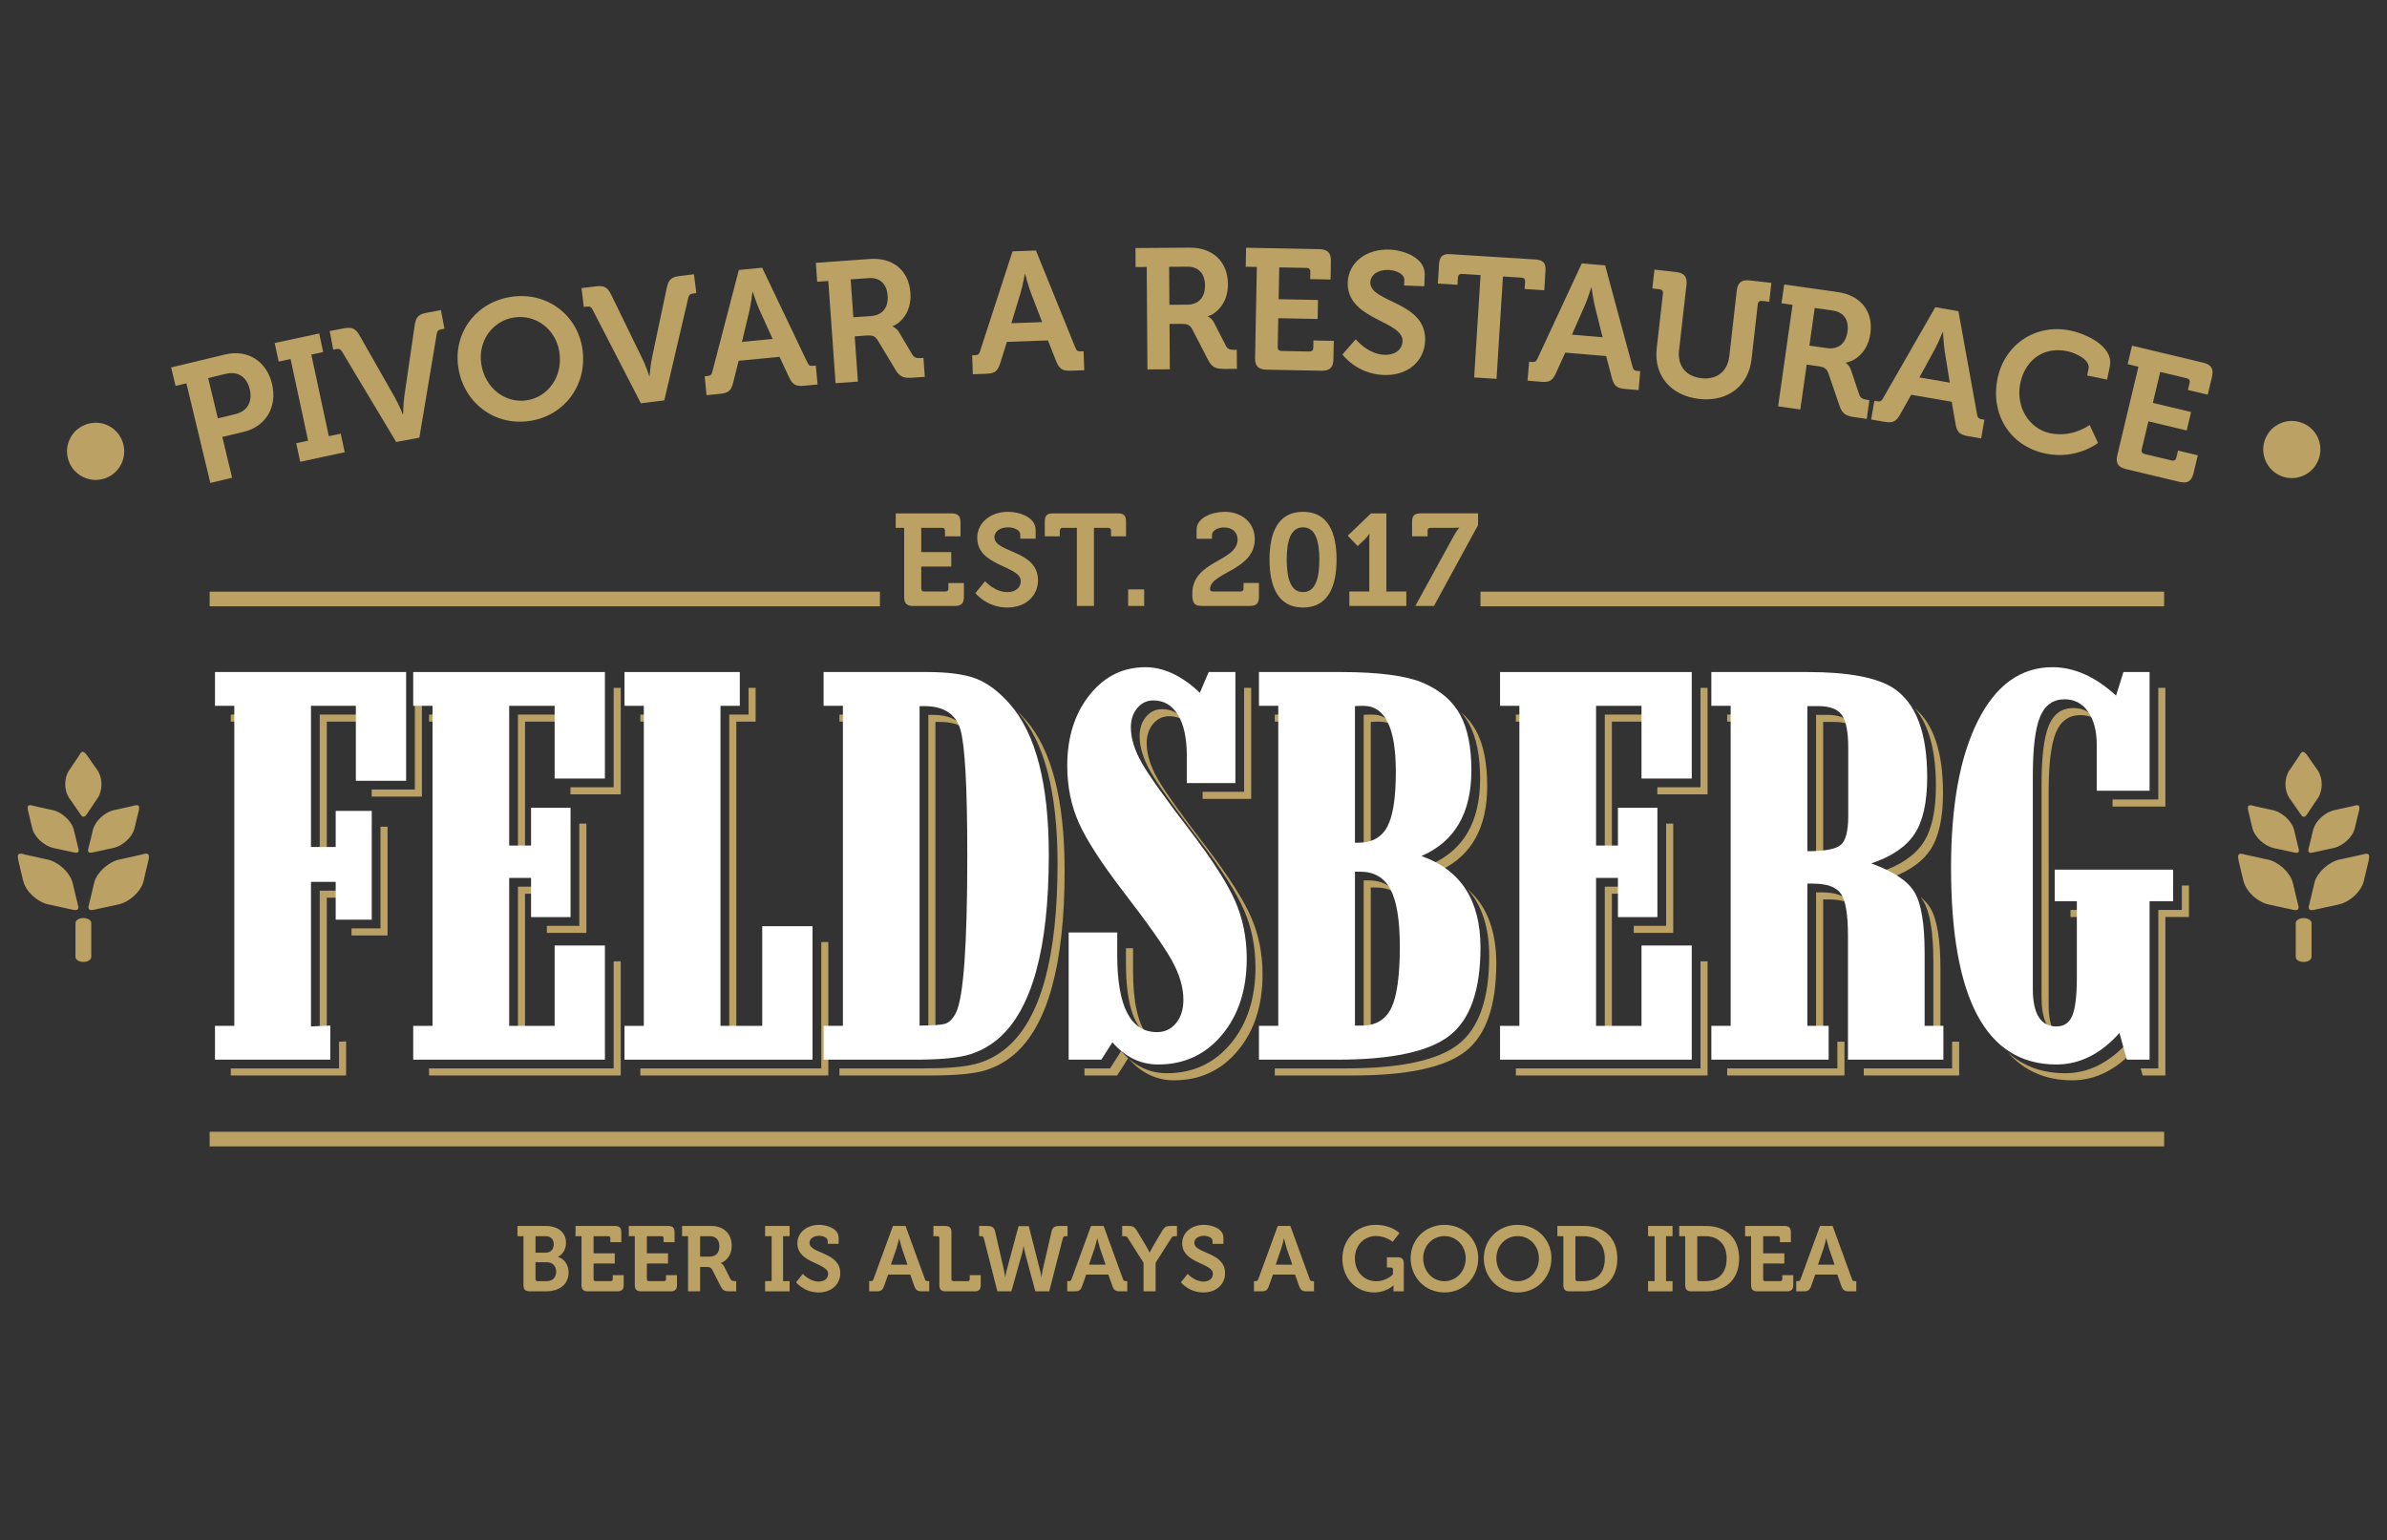
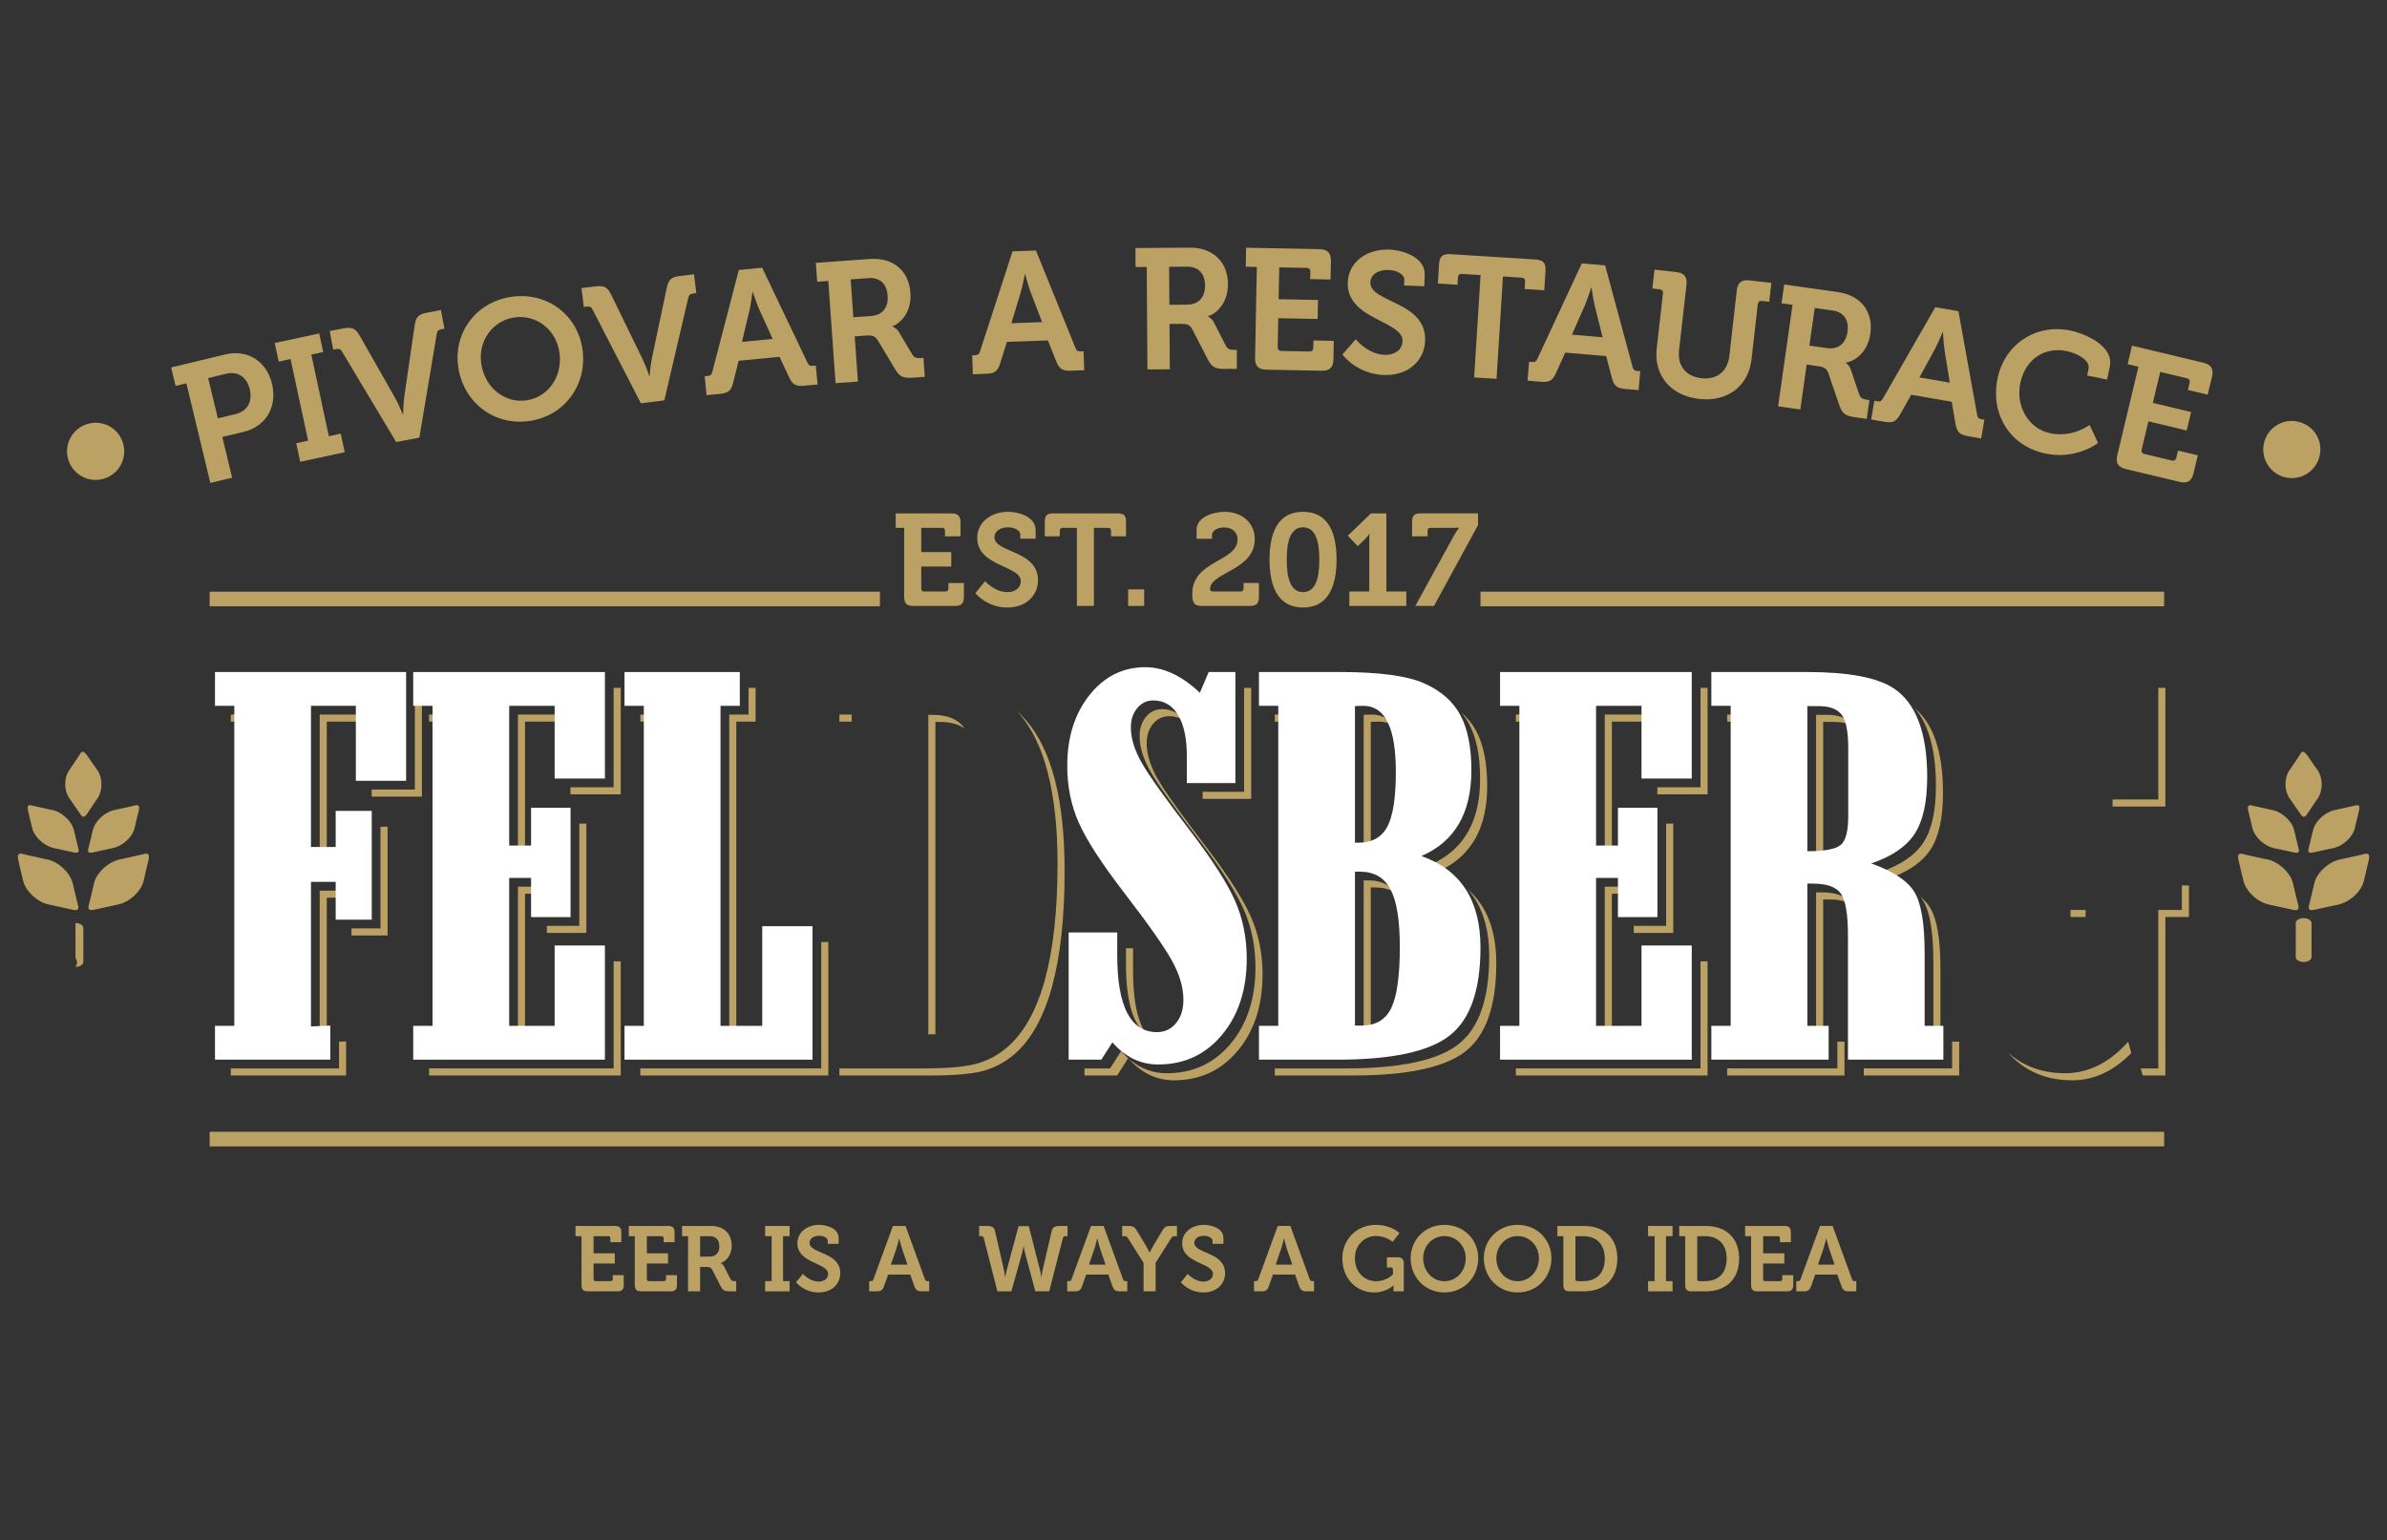
<svg xmlns="http://www.w3.org/2000/svg" version="1.1" id="Vrstva_1" x="0px" y="0px" viewBox="0 0 747 482" enable-background="new 0 0 747 482" xml:space="preserve">
  <rect x="0" y="0" width="747" height="482" fill="#333333" stroke="none" />
  <g>
    <path fill-rule="evenodd" clip-rule="evenodd" fill="#BBA163" d="M718.442,299.514v-10.642c0-0.826,1.094-1.543,2.479-1.543   c1.373,0.012,2.466,0.717,2.466,1.543v10.642c-0.024,0.863-1.093,1.545-2.466,1.545   C719.536,301.059,718.442,300.377,718.442,299.514" />
    <path fill-rule="evenodd" clip-rule="evenodd" fill="#BBA163" d="M722.622,283.223l0.972-3.937v-0.048l0.669-2.843   c0.047-0.025,0.047-0.025,0.047-0.036l0.049-0.389c0.996-3.11,4.422-6.221,7.885-6.998l0.449-0.073l6.489-1.434   c1.882-0.583,2.575-0.413,2.088,1.811l-0.849,3.584l-0.669,2.854c-0.802,3.318-4.386,6.61-7.982,7.387l-3.146,0.681l-4.544,0.984   C722.549,285.081,722.294,284.401,722.622,283.223" />
    <path fill-rule="evenodd" clip-rule="evenodd" fill="#BBA163" d="M717.738,284.766l-4.52-0.984l-3.159-0.681   c-3.607-0.777-7.143-4.069-7.969-7.387l-0.705-2.854l-0.826-3.584c-0.51-2.224,0.219-2.394,2.066-1.811l6.487,1.434l0.511,0.073   c3.437,0.777,6.851,3.888,7.823,6.998h0.013l0.085,0.389c-0.025,0.011-0.025,0.011,0.024,0.036l0.668,2.843v0.049l0.972,3.936   C719.536,284.401,719.268,285.081,717.738,284.766" />
    <path fill-rule="evenodd" clip-rule="evenodd" fill="#BBA163" d="M722.476,265.498l0.813-3.293v-0.024l0.583-2.406l0.038-0.024   l0.06-0.328h0.012c0.814-2.659,3.706-5.26,6.634-5.904l0.364-0.073l5.467-1.202c1.604-0.499,2.212-0.329,1.786,1.554l-0.741,2.989   v0.014l-0.571,2.416c-0.656,2.758-3.669,5.54-6.707,6.208l-2.648,0.558v0.013l-3.815,0.826   C722.439,267.102,722.197,266.519,722.476,265.498" />
    <path fill-rule="evenodd" clip-rule="evenodd" fill="#BBA163" d="M718.078,266.822l-3.827-0.826v-0.013l-2.636-0.534   c-3.013-0.692-6.051-3.475-6.719-6.232l-0.583-2.416v-0.014l-0.716-2.989c-0.425-1.859,0.158-2.053,1.761-1.554l5.443,1.202   l0.425,0.072c2.916,0.645,5.783,3.269,6.622,5.905v0.024l0.073,0.304c0.011,0,0.011,0,0.011,0.024l0.583,2.405v0.025l0.815,3.343   C719.634,266.518,719.39,267.101,718.078,266.822" />
    <path fill-rule="evenodd" clip-rule="evenodd" fill="#BBA163" d="M719.998,254.855l-2.029-2.892v-0.024l-1.446-2.077   c-0.024,0-0.024,0-0.024-0.049l-0.183-0.23v-0.025c-1.481-2.393-1.458-6.087,0.098-8.432l0.243-0.303l2.928-4.374   c0.717-1.421,1.275-1.628,2.454-0.061l1.811,2.6v0.024l1.457,2.041c1.665,2.418,1.689,6.306,0.073,8.736l-1.445,2.114h0.011   l-2.041,3.049C721.164,255.997,720.532,255.753,719.998,254.855" />
-     <path fill-rule="evenodd" clip-rule="evenodd" fill="#BBA163" d="M23.622,299.491V288.86c0-0.838,1.118-1.555,2.478-1.555   c1.373,0.025,2.466,0.717,2.466,1.555v10.631c-0.024,0.862-1.093,1.555-2.466,1.555C24.74,301.046,23.622,300.353,23.622,299.491" />
+     <path fill-rule="evenodd" clip-rule="evenodd" fill="#BBA163" d="M23.622,299.491V288.86c1.373,0.025,2.466,0.717,2.466,1.555v10.631c-0.024,0.862-1.093,1.555-2.466,1.555C24.74,301.046,23.622,300.353,23.622,299.491" />
    <path fill-rule="evenodd" clip-rule="evenodd" fill="#BBA163" d="M27.802,283.2l0.972-3.938v-0.046l0.668-2.845   c0.048-0.012,0.048-0.012,0.048-0.036l0.049-0.364c0.996-3.135,4.422-6.233,7.897-6.999l0.437-0.085l6.488-1.446   c1.895-0.583,2.576-0.413,2.089,1.811l-0.85,3.584l-0.656,2.879c-0.814,3.293-4.398,6.597-7.994,7.362l-3.147,0.681l-4.531,0.996   C27.728,285.057,27.474,284.377,27.802,283.2" />
    <path fill-rule="evenodd" clip-rule="evenodd" fill="#BBA163" d="M22.917,284.754l-4.519-0.996l-3.159-0.681   c-3.596-0.764-7.144-4.069-7.97-7.362l-0.705-2.879l-0.826-3.584c-0.51-2.224,0.219-2.394,2.066-1.81l6.488,1.446l0.51,0.085   c3.45,0.765,6.852,3.863,7.823,6.998h0.025l0.073,0.364c-0.024,0.024-0.024,0.024,0.024,0.036l0.669,2.845v0.047l0.971,3.937   C24.74,284.377,24.46,285.058,22.917,284.754" />
    <path fill-rule="evenodd" clip-rule="evenodd" fill="#BBA163" d="M27.656,265.473l0.838-3.293v-0.023l0.559-2.382l0.037-0.049   l0.061-0.315h0.011c0.814-2.673,3.706-5.273,6.634-5.917l0.364-0.061l5.468-1.215c1.603-0.485,2.211-0.315,1.785,1.556   l-0.741,2.989v0.023l-0.571,2.406c-0.644,2.782-3.669,5.54-6.706,6.208l-2.636,0.559v0.024l-3.827,0.814   C27.618,267.077,27.376,266.518,27.656,265.473" />
    <path fill-rule="evenodd" clip-rule="evenodd" fill="#BBA163" d="M23.258,266.797l-3.827-0.814v-0.024l-2.636-0.535   c-3.013-0.692-6.051-3.45-6.706-6.232l-0.596-2.406v-0.023l-0.704-2.989c-0.438-1.86,0.157-2.041,1.749-1.556l5.443,1.215   l0.437,0.06c2.904,0.645,5.771,3.27,6.621,5.917v0.012l0.061,0.304c0.012,0,0.012,0,0.012,0.049l0.596,2.381v0.024l0.801,3.342   C24.813,266.518,24.57,267.076,23.258,266.797" />
    <path fill-rule="evenodd" clip-rule="evenodd" fill="#BBA163" d="M25.177,254.831l-2.017-2.892v-0.024l-1.458-2.077   c-0.024,0-0.024,0-0.024-0.037l-0.182-0.242v-0.025c-1.482-2.393-1.446-6.087,0.109-8.42l0.231-0.315l2.928-4.362   c0.717-1.421,1.276-1.64,2.454-0.059l1.811,2.586v0.024l1.457,2.041c1.665,2.418,1.689,6.306,0.086,8.736l-1.458,2.115h0.024   l-2.053,3.048C26.344,255.973,25.712,255.742,25.177,254.831" />
    <path fill="#BBA163" d="M21.332,143.745c-1.384-4.791,1.373-9.715,6.108-11.083c4.786-1.387,9.696,1.32,11.082,6.106   c1.371,4.734-1.322,9.696-6.107,11.082C27.681,151.219,22.703,148.477,21.332,143.745" />
    <path fill="#BBA163" d="M58.325,119.965l-3.384,0.814l-1.389-5.781l16.919-4.067c6.925-1.663,12.929,2.017,14.657,9.201   c1.725,7.182-1.914,13.345-8.838,15.009l-6.715,1.611l3.064,12.756l-6.818,1.639L58.325,119.965z M73.638,129.612   c3.854-0.93,5.438-3.952,4.514-7.803c-0.913-3.803-3.689-5.724-7.436-4.824l-5.572,1.34l3.029,12.598L73.638,129.612z" />
    <polygon fill="#BBA163" points="92.699,138.71 96.417,137.915 90.928,112.361 87.211,113.163 85.964,107.348 99.889,104.358    101.138,110.168 97.421,110.97 102.909,136.519 106.627,135.718 107.876,141.533 93.948,144.522  " />
    <path fill="#BBA163" d="M107.072,110.102c-0.484-0.834-0.956-1.016-1.849-0.849l-0.946,0.177l-1.099-5.834l4.364-0.825   c2.628-0.49,3.703,0.015,4.99,2.222l11.075,19.47c1.132,1.969,2.45,5.205,2.45,5.205l0.105-0.023c0,0,0.05-3.494,0.389-5.734   l3.229-22.169c0.396-2.527,1.161-3.375,3.789-3.87l4.417-0.834l1.098,5.838l-0.998,0.186c-0.894,0.172-1.264,0.51-1.411,1.463   l-5.432,32.441l-7.257,1.368L107.072,110.102z" />
    <path fill="#BBA163" d="M159.872,92.915c11.051-1.712,20.708,5.4,22.371,16.133c1.712,11.054-5.307,20.969-16.358,22.68   c-11.054,1.711-20.742-5.615-22.455-16.664C141.766,104.33,148.818,94.626,159.872,92.915 M164.884,125.274   c6.768-1.049,11.33-7.603,10.167-15.109c-1.113-7.194-7.412-11.85-14.181-10.802c-6.768,1.049-11.363,7.393-10.248,14.586   C151.785,121.456,158.115,126.323,164.884,125.274" />
    <path fill="#BBA163" d="M185.451,96.918c-0.431-0.862-0.889-1.077-1.792-0.962l-0.958,0.114l-0.727-5.901l4.414-0.543   c2.657-0.329,3.701,0.243,4.847,2.53l9.826,20.168c1.006,2.035,2.119,5.353,2.119,5.353l0.105-0.01c0,0,0.271-3.489,0.755-5.71   l4.636-21.95c0.555-2.497,1.375-3.298,4.035-3.627l4.466-0.549l0.727,5.901l-1.011,0.124c-0.903,0.115-1.296,0.429-1.504,1.374   l-7.493,32.073l-7.338,0.906L185.451,96.918z" />
    <path fill="#BBA163" d="M220.53,117.753l0.854-0.081c0.905-0.086,1.313-0.343,1.539-1.331l8.287-31.854l7.305-0.705l14.163,29.69   c0.412,0.93,0.861,1.101,1.766,1.016l0.853-0.086l0.572,5.92l-4.161,0.4c-2.664,0.257-3.691-0.343-4.776-2.66l-2.984-6.387   l-12.798,1.235l-1.709,6.84c-0.622,2.478-1.463,3.26-4.127,3.517l-4.214,0.406L220.53,117.753z M241.794,106.07l-4.168-9.176   c-0.894-2.016-2.038-5.51-2.038-5.51l-0.107,0.01c0,0-0.456,3.651-0.949,5.796l-2.338,9.805L241.794,106.07z" />
    <path fill="#BBA163" d="M259.21,87.933l-3.472,0.248l-0.422-5.925l16.981-1.211c6.943-0.491,12.107,3.432,12.615,10.591   c0.486,6.836-4.011,10.001-5.591,10.435l0.009,0.104c0,0,1.211,0.453,2.004,1.787l4.207,7.055c0.665,1.082,1.582,1.125,2.757,1.039   l0.694-0.048l0.422,5.925l-3.685,0.263c-2.831,0.205-4.089-0.139-5.488-2.455l-5.539-9.209c-0.908-1.44-1.728-1.65-3.704-1.511   l-3.524,0.253l1.005,14.151l-6.995,0.496L259.21,87.933z M272.602,98.896c3.525-0.248,5.451-2.588,5.181-6.378   c-0.266-3.736-2.5-5.725-5.917-5.481l-5.66,0.4l0.843,11.855L272.602,98.896z" />
    <path fill="#BBA163" d="M304.233,111.189l0.855-0.028c0.908-0.035,1.328-0.263,1.613-1.24l10.167-31.263l7.326-0.263l12.346,30.449   c0.358,0.948,0.791,1.149,1.701,1.115l0.856-0.033l0.215,5.939l-4.171,0.147c-2.674,0.101-3.661-0.562-4.605-2.935l-2.593-6.545   l-12.834,0.463l-2.111,6.715c-0.77,2.436-1.654,3.165-4.328,3.26l-4.223,0.158L304.233,111.189z M326.13,100.812l-3.606-9.399   c-0.77-2.06-1.704-5.616-1.704-5.616l-0.105,0.005c0,0-0.672,3.614-1.292,5.72l-2.919,9.639L326.13,100.812z" />
    <path fill="#BBA163" d="M358.859,83.548l-3.481,0.024l-0.041-5.945l17.028-0.119c6.962-0.047,11.864,4.204,11.914,11.378   c0.048,6.855-4.645,9.724-6.249,10.058v0.109c0,0,1.183,0.525,1.888,1.911l3.746,7.313c0.598,1.12,1.508,1.219,2.686,1.21   l0.696-0.004l0.043,5.943l-3.697,0.028c-2.838,0.02-4.073-0.4-5.319-2.802l-4.941-9.552c-0.815-1.492-1.618-1.754-3.6-1.74   l-3.535,0.024l0.1,14.19l-7.016,0.047L358.859,83.548z M371.526,95.35c3.534-0.029,5.605-2.235,5.579-6.039   c-0.026-3.747-2.128-5.878-5.555-5.854l-5.677,0.043l0.084,11.888L371.526,95.35z" />
    <path fill="#BBA163" d="M393.324,83.543l-3.479-0.067l0.114-5.944l22.974,0.449c2.517,0.046,3.618,1.196,3.571,3.712l-0.116,5.782   l-6.372-0.124l0.047-2.302c0.015-0.748-0.404-1.187-1.158-1.201l-8.565-0.167l-0.196,9.962l12.317,0.238l-0.115,5.944   l-12.316-0.238l-0.177,9.047c-0.013,0.748,0.406,1.186,1.155,1.201l8.784,0.171c0.748,0.015,1.187-0.404,1.201-1.153l0.043-2.302   l6.373,0.124l-0.114,5.781c-0.048,2.569-1.192,3.618-3.709,3.57l-17.245-0.334c-2.57-0.051-3.618-1.143-3.571-3.712L393.324,83.543   z" />
    <path fill="#BBA163" d="M424.263,106.184c0,0,3.723,4.652,9.018,4.866c2.888,0.115,5.515-1.329,5.634-4.27   c0.262-6.473-17.622-6.659-17.14-18.475c0.248-6.154,5.776-10.481,13.102-10.186c4.439,0.181,11.202,2.541,10.983,7.946   l-0.143,3.527l-6.311-0.253l0.072-1.716c0.071-1.763-2.399-3.041-4.91-3.141c-3.208-0.129-5.629,1.434-5.725,3.837   c-0.262,6.473,17.65,5.911,17.146,18.37c-0.244,6.044-5.101,10.987-13.071,10.668c-8.393-0.339-12.812-6.411-12.812-6.411   L424.263,106.184z" />
    <path fill="#BBA163" d="M463.335,86.093l-5.83-0.362c-0.748-0.048-1.201,0.352-1.249,1.1l-0.143,2.303l-6.148-0.386l0.371-5.992   c0.162-2.512,1.072-3.37,3.642-3.208l26.468,1.659c2.565,0.162,3.366,1.125,3.208,3.637l-0.377,5.991l-6.148-0.386l0.143-2.297   c0.047-0.753-0.353-1.205-1.101-1.253l-5.83-0.363l-2.006,32.032l-7.007-0.439L463.335,86.093z" />
    <path fill="#BBA163" d="M478.535,113.209l0.852,0.073c0.907,0.076,1.35-0.101,1.755-1.035l13.87-29.81l7.308,0.625l8.574,31.721   c0.238,0.987,0.649,1.239,1.554,1.315l0.853,0.072l-0.504,5.92l-4.157-0.353c-2.67-0.229-3.57-1.005-4.218-3.475l-1.783-6.815   l-12.799-1.087l-2.907,6.411c-1.058,2.325-2.025,2.94-4.69,2.717l-4.214-0.363L478.535,113.209z M501.528,105.555l-2.44-9.771   c-0.52-2.141-1.015-5.778-1.015-5.778l-0.106-0.01c0,0-1.105,3.504-1.972,5.525l-4.062,9.214L501.528,105.555z" />
    <path fill="#BBA163" d="M520.413,91.841c0.086-0.743-0.29-1.22-1.034-1.301l-2.288-0.262l0.673-5.901l6.806,0.773   c2.55,0.29,3.489,1.524,3.203,4.027l-2.321,20.472c-0.562,4.943,2.249,8.17,6.982,8.709c4.734,0.538,8.199-1.979,8.761-6.979   l2.317-20.42c0.286-2.497,1.477-3.493,4.028-3.203l6.807,0.772l-0.668,5.902l-2.287-0.258c-0.745-0.086-1.221,0.291-1.302,1.034   l-1.954,17.232c-0.949,8.345-7.503,13.422-16.383,12.412c-8.989-1.016-14.237-7.432-13.294-15.778L520.413,91.841z" />
    <path fill="#BBA163" d="M560.962,95.402l-3.445-0.486l0.834-5.886l16.858,2.393c6.898,0.976,11.121,5.905,10.11,13.007   c-0.962,6.787-6.025,8.938-7.66,9.028l-0.018,0.11c0,0,1.091,0.695,1.587,2.168l2.626,7.784c0.429,1.196,1.316,1.43,2.479,1.597   l0.691,0.099l-0.834,5.887l-3.661-0.519c-2.812-0.401-3.97-0.996-4.852-3.556l-3.48-10.177c-0.582-1.596-1.339-1.977-3.303-2.254   l-3.498-0.496l-1.994,14.052l-6.949-0.986L560.962,95.402z M571.754,108.944c3.498,0.496,5.877-1.382,6.411-5.147   c0.525-3.714-1.244-6.13-4.638-6.612l-5.62-0.796l-1.668,11.774L571.754,108.944z" />
    <path fill="#BBA163" d="M586.576,125.426l0.849,0.148c0.896,0.153,1.353,0.014,1.835-0.882l16.383-28.551l7.235,1.244l5.849,32.379   c0.152,1.006,0.539,1.287,1.434,1.444l0.844,0.143l-1.006,5.863l-4.118-0.711c-2.641-0.452-3.475-1.301-3.908-3.827l-1.197-6.944   l-12.673-2.184l-3.452,6.149c-1.253,2.231-2.269,2.764-4.91,2.312l-4.17-0.72L586.576,125.426z M610.172,119.754l-1.602-9.952   c-0.334-2.179-0.514-5.854-0.514-5.854l-0.11-0.014c0,0-1.396,3.398-2.44,5.343l-4.839,8.842L610.172,119.754z" />
    <path fill="#BBA163" d="M647.86,103.439c4.767,0.972,13.694,4.876,12.398,11.22l-0.848,4.142l-6.239-1.277l0.428-2.098   c0.558-2.726-3.641-4.895-6.892-5.562c-6.659-1.363-12.879,2.336-14.466,10.096c-1.492,7.292,2.654,14.256,9.423,15.638   c7.026,1.44,12.278-2.621,12.278-2.621l2.612,5.667c0,0-6.711,5.291-16.305,3.332c-11.378-2.331-17.389-12.465-15.139-23.475   C627.307,107.757,637.059,101.227,647.86,103.439" />
    <path fill="#BBA163" d="M669.21,114.773l-3.384-0.805l1.382-5.782l22.331,5.339c2.45,0.581,3.279,1.935,2.698,4.385l-1.344,5.62   l-6.197-1.478l0.535-2.24c0.175-0.729-0.144-1.244-0.869-1.421l-8.331-1.987l-2.312,9.681l11.973,2.864l-1.381,5.777l-11.974-2.86   l-2.103,8.8c-0.17,0.723,0.144,1.243,0.873,1.415l8.537,2.04c0.729,0.176,1.244-0.143,1.42-0.872l0.535-2.236l6.196,1.478   l-1.345,5.624c-0.595,2.498-1.939,3.279-4.385,2.693l-16.763-4.004c-2.498-0.595-3.294-1.887-2.694-4.385L669.21,114.773z" />
    <path fill="#BBA163" d="M708.615,138.22c1.367-4.786,6.32-7.488,11.053-6.13c4.786,1.368,7.503,6.268,6.134,11.054   c-1.358,4.737-6.272,7.507-11.058,6.134C710.011,147.919,707.257,142.952,708.615,138.22" />
-     <path fill="#BBA163" d="M163.813,386.88h-1.874v-3.199h8.849c3.69,0,6.342,1.903,6.342,5.272c0,2.279-1.241,3.747-2.481,4.381   v0.061c2.221,0.663,3.287,2.737,3.287,4.81c0,4.095-3.255,5.939-7.062,5.939h-5.1c-1.356,0-1.961-0.577-1.961-1.959V386.88z    M170.817,392.037c1.585,0,2.479-1.154,2.479-2.621c0-1.468-0.865-2.536-2.536-2.536h-3.172v5.157H170.817z M168.224,400.946h2.938   c1.845,0,2.882-1.239,2.882-2.97c0-1.701-1.065-2.94-2.882-2.94h-3.574v5.276C167.588,400.713,167.819,400.946,168.224,400.946" />
    <path fill="#BBA163" d="M181.983,386.879h-1.874v-3.198h12.365c1.356,0,1.961,0.605,1.961,1.959v3.112h-3.429v-1.239   c0-0.405-0.231-0.634-0.634-0.634h-4.612v5.362h6.628v3.199h-6.628v4.872c0,0.4,0.229,0.633,0.634,0.633h4.726   c0.403,0,0.634-0.233,0.634-0.633v-1.24h3.43v3.113c0,1.381-0.606,1.959-1.959,1.959h-9.281c-1.384,0-1.961-0.578-1.961-1.959   V386.879z" />
    <path fill="#BBA163" d="M198.654,386.879h-1.874v-3.198h12.365c1.356,0,1.961,0.605,1.961,1.959v3.112h-3.429v-1.239   c0-0.405-0.231-0.634-0.634-0.634h-4.612v5.362h6.628v3.199h-6.628v4.872c0,0.4,0.229,0.633,0.634,0.633h4.726   c0.403,0,0.634-0.233,0.634-0.633v-1.24h3.43v3.113c0,1.381-0.606,1.959-1.959,1.959h-9.281c-1.384,0-1.961-0.578-1.961-1.959   V386.879z" />
    <path fill="#BBA163" d="M215.324,386.88h-1.873v-3.199h9.166c3.746,0,6.37,2.303,6.37,6.168c0,3.69-2.538,5.215-3.401,5.391v0.057   c0,0,0.634,0.287,1.009,1.035l1.987,3.951c0.317,0.605,0.808,0.663,1.442,0.663h0.374v3.198h-1.988   c-1.527,0-2.19-0.228-2.853-1.525l-2.624-5.162c-0.431-0.806-0.864-0.949-1.93-0.949h-1.902v7.636h-3.777V386.88z M222.097,393.276   c1.902,0,3.027-1.182,3.027-3.227c0-2.016-1.125-3.169-2.97-3.169h-3.053v6.396H222.097z" />
    <polygon fill="#BBA163" points="239.438,400.946 241.483,400.946 241.483,386.88 239.438,386.88 239.438,383.681 247.103,383.681    247.103,386.88 245.058,386.88 245.058,400.946 247.103,400.946 247.103,404.144 239.438,404.144  " />
    <path fill="#BBA163" d="M251.261,398.668c0,0,2.104,2.421,4.957,2.421c1.557,0,2.941-0.834,2.941-2.421   c0-3.489-9.628-3.198-9.628-9.566c0-3.318,2.883-5.768,6.833-5.768c2.39,0,6.079,1.125,6.079,4.037v1.901h-3.401v-0.923   c0-0.95-1.353-1.583-2.709-1.583c-1.728,0-2.996,0.891-2.996,2.187c0,3.489,9.626,2.799,9.626,9.515   c0,3.255-2.507,6.024-6.802,6.024c-4.526,0-7.033-3.174-7.033-3.174L251.261,398.668z" />
    <path fill="#BBA163" d="M272.001,400.946h0.462c0.488,0,0.72-0.114,0.891-0.634l6.082-16.631h3.95l6.053,16.631   c0.172,0.52,0.403,0.634,0.894,0.634h0.46v3.198h-2.248c-1.442,0-1.961-0.377-2.421-1.673l-1.268-3.575h-6.919l-1.268,3.575   c-0.46,1.296-0.95,1.673-2.392,1.673h-2.276V400.946z M283.991,395.784l-1.759-5.129c-0.374-1.125-0.805-3.056-0.805-3.056h-0.058   c0,0-0.434,1.931-0.808,3.056l-1.758,5.129H283.991z" />
-     <path fill="#BBA163" d="M293.974,387.513c0-0.404-0.229-0.634-0.634-0.634h-1.24v-3.198h3.69c1.385,0,1.961,0.605,1.961,1.959   v14.672c0,0.4,0.229,0.634,0.634,0.634h4.466c0.403,0,0.635-0.234,0.635-0.634v-1.239h3.429v3.112c0,1.382-0.574,1.959-1.959,1.959   h-9.021c-1.384,0-1.961-0.577-1.961-1.959V387.513z" />
    <path fill="#BBA163" d="M307.886,387.513c-0.114-0.49-0.431-0.634-0.922-0.634h-0.549v-3.198h2.45c1.442,0,2.222,0.344,2.539,1.668   l2.795,12.193c0.26,1.154,0.346,2.164,0.346,2.164h0.057c0,0,0.117-0.982,0.434-2.164l3.718-13.803h3.198l3.515,13.803   c0.32,1.182,0.405,2.164,0.405,2.164h0.057c0,0,0.086-1.01,0.346-2.164l2.824-12.193c0.289-1.324,1.068-1.668,2.508-1.668h2.478   v3.198h-0.546c-0.519,0-0.807,0.144-0.922,0.634l-4.266,16.631h-4.352l-3.113-11.588c-0.347-1.296-0.519-2.535-0.519-2.535h-0.057   c0,0-0.174,1.211-0.548,2.535l-3.258,11.588h-4.381L307.886,387.513z" />
    <path fill="#BBA163" d="M333.99,400.946h0.462c0.488,0,0.72-0.114,0.891-0.634l6.082-16.631h3.95l6.053,16.631   c0.171,0.52,0.403,0.634,0.894,0.634h0.46v3.198h-2.248c-1.442,0-1.961-0.377-2.421-1.673l-1.268-3.575h-6.919l-1.268,3.575   c-0.46,1.296-0.95,1.673-2.392,1.673h-2.276V400.946z M345.98,395.784l-1.759-5.129c-0.374-1.125-0.805-3.056-0.805-3.056h-0.06   c0,0-0.432,1.931-0.806,3.056l-1.758,5.129H345.98z" />
    <path fill="#BBA163" d="M357.868,395.207l-4.843-7.636c-0.374-0.577-0.549-0.691-1.182-0.691h-0.662v-3.198h1.93   c1.327,0,1.902,0.2,2.681,1.497l2.71,4.494c0.72,1.182,1.239,2.307,1.239,2.307h0.058c0,0,0.519-1.096,1.239-2.307l2.681-4.494   c0.748-1.297,1.353-1.497,2.678-1.497h1.933v3.198h-0.662c-0.637,0-0.808,0.114-1.183,0.691l-4.843,7.636v8.938h-3.774V395.207z" />
    <path fill="#BBA163" d="M371.683,398.668c0,0,2.104,2.421,4.957,2.421c1.559,0,2.941-0.834,2.941-2.421   c0-3.489-9.628-3.198-9.628-9.566c0-3.318,2.883-5.768,6.835-5.768c2.388,0,6.078,1.125,6.078,4.037v1.901h-3.399v-0.923   c0-0.95-1.354-1.583-2.713-1.583c-1.724,0-2.995,0.891-2.995,2.187c0,3.489,9.626,2.799,9.626,9.515   c0,3.255-2.508,6.024-6.802,6.024c-4.526,0-7.033-3.174-7.033-3.174L371.683,398.668z" />
    <path fill="#BBA163" d="M392.428,400.946h0.457c0.491,0,0.719-0.114,0.896-0.634l6.082-16.631h3.947l6.053,16.631   c0.172,0.52,0.406,0.634,0.892,0.634h0.462v3.198h-2.249c-1.44,0-1.959-0.377-2.422-1.673l-1.268-3.575h-6.916l-1.268,3.575   c-0.462,1.296-0.949,1.673-2.393,1.673h-2.273V400.946z M404.415,395.784l-1.759-5.129c-0.371-1.125-0.805-3.056-0.805-3.056   h-0.057c0,0-0.434,1.931-0.811,3.056l-1.754,5.129H404.415z" />
    <path fill="#BBA163" d="M430.488,383.334c5.02,0,7.469,2.593,7.469,2.593l-2.135,2.712c0,0-2.131-1.816-5.243-1.816   c-3.547,0-6.573,2.793-6.573,6.945c0,4.466,3.055,7.207,6.715,7.207c3.256,0,5.187-2.136,5.187-2.136v-1.525   c0-0.434-0.23-0.634-0.635-0.634h-1.239v-3.199h3.317c1.383,0,1.96,0.578,1.96,1.931v8.733h-3.232v-0.983   c0-0.429,0.033-0.862,0.033-0.862h-0.062c0,0-2.187,2.192-6.02,2.192c-5.362,0-9.947-4.094-9.947-10.696   C420.083,387.919,424.553,383.334,430.488,383.334" />
    <path fill="#BBA163" d="M452.033,383.333c6.02,0,10.576,4.585,10.576,10.434c0,6.025-4.556,10.725-10.576,10.725   c-6.025,0-10.582-4.7-10.582-10.725C441.451,387.918,446.008,383.333,452.033,383.333 M452.033,400.974   c3.689,0,6.653-3.112,6.653-7.207c0-3.918-2.964-6.916-6.653-6.916c-3.689,0-6.659,2.998-6.659,6.916   C445.374,397.862,448.344,400.974,452.033,400.974" />
    <path fill="#BBA163" d="M474.936,383.333c6.02,0,10.576,4.585,10.576,10.434c0,6.025-4.556,10.725-10.576,10.725   c-6.025,0-10.582-4.7-10.582-10.725C464.354,387.918,468.911,383.333,474.936,383.333 M474.936,400.974   c3.688,0,6.653-3.112,6.653-7.207c0-3.918-2.965-6.916-6.653-6.916c-3.689,0-6.659,2.998-6.659,6.916   C468.277,397.862,471.247,400.974,474.936,400.974" />
    <path fill="#BBA163" d="M489.245,386.88h-1.873v-3.199h8.327c6.31,0,10.434,3.747,10.434,10.201   c0,6.459-4.124,10.262-10.434,10.262h-4.495c-1.382,0-1.959-0.577-1.959-1.959V386.88z M493.654,400.946h1.845   c4.09,0,6.716-2.45,6.716-7.064c0-4.552-2.684-7.002-6.716-7.002h-2.479v13.432C493.02,400.713,493.249,400.946,493.654,400.946" />
    <polygon fill="#BBA163" points="515.752,400.946 517.797,400.946 517.797,386.88 515.752,386.88 515.752,383.681 523.416,383.681    523.416,386.88 521.371,386.88 521.371,400.946 523.416,400.946 523.416,404.144 515.752,404.144  " />
    <path fill="#BBA163" d="M527.372,386.88h-1.873v-3.199h8.327c6.311,0,10.434,3.747,10.434,10.201   c0,6.459-4.123,10.262-10.434,10.262h-4.494c-1.383,0-1.96-0.577-1.96-1.959V386.88z M531.781,400.946h1.845   c4.09,0,6.716-2.45,6.716-7.064c0-4.552-2.684-7.002-6.716-7.002h-2.479v13.432C531.147,400.713,531.376,400.946,531.781,400.946" />
    <path fill="#BBA163" d="M547.997,386.879h-1.873v-3.198h12.364c1.354,0,1.959,0.605,1.959,1.959v3.112h-3.431v-1.239   c0-0.405-0.229-0.634-0.634-0.634h-4.61v5.362h6.63v3.199h-6.63v4.872c0,0.4,0.229,0.633,0.634,0.633h4.729   c0.4,0,0.633-0.233,0.633-0.633v-1.24h3.427v3.113c0,1.381-0.604,1.959-1.959,1.959h-9.28c-1.382,0-1.959-0.578-1.959-1.959   V386.879z" />
    <path fill="#BBA163" d="M562.13,400.946h0.458c0.49,0,0.719-0.114,0.895-0.634l6.082-16.631h3.948l6.052,16.631   c0.172,0.52,0.406,0.634,0.892,0.634h0.463v3.198h-2.25c-1.44,0-1.959-0.377-2.422-1.673l-1.268-3.575h-6.916l-1.267,3.575   c-0.463,1.296-0.95,1.673-2.394,1.673h-2.273V400.946z M574.118,395.784l-1.759-5.129c-0.372-1.125-0.805-3.056-0.805-3.056h-0.058   c0,0-0.434,1.931-0.811,3.056l-1.754,5.129H574.118z" />
    <rect x="65.606" y="354.205" fill-rule="evenodd" clip-rule="evenodd" fill="#BBA163" width="611.646" height="4.58" />
    <path fill="#BBA163" d="M282.957,165.194h-2.652v-4.528h17.509c1.919,0,2.774,0.853,2.774,2.774v4.408h-4.857v-1.758   c0-0.567-0.324-0.896-0.896-0.896h-6.53v7.593h9.385v4.528h-9.385v6.898c0,0.571,0.327,0.9,0.896,0.9h6.695   c0.572,0,0.898-0.329,0.898-0.9v-1.755h4.857v4.409c0,1.959-0.858,2.774-2.776,2.774h-13.142c-1.959,0-2.776-0.815-2.776-2.774   V165.194z" />
    <path fill="#BBA163" d="M308.266,181.886c0,0,2.979,3.427,7.021,3.427c2.202,0,4.161-1.182,4.161-3.427   c0-4.938-13.63-4.528-13.63-13.552c0-4.69,4.081-8.16,9.672-8.16c3.389,0,8.613,1.592,8.613,5.715v2.693h-4.816v-1.305   c0-1.35-1.919-2.245-3.838-2.245c-2.447,0-4.245,1.262-4.245,3.102c0,4.939,13.633,3.956,13.633,13.466   c0,4.614-3.551,8.532-9.631,8.532c-6.408,0-9.96-4.49-9.96-4.49L308.266,181.886z" />
    <path fill="#BBA163" d="M337.001,165.194h-4.449c-0.572,0-0.899,0.329-0.899,0.896v1.758h-4.693v-4.57   c0-1.921,0.653-2.612,2.613-2.612h20.202c1.96,0,2.612,0.691,2.612,2.612v4.57h-4.695v-1.758c0-0.567-0.326-0.896-0.896-0.896   h-4.449v24.447h-5.346V165.194z" />
    <rect x="353.043" y="184.459" fill="#BBA163" width="5.02" height="5.182" />
    <path fill="#BBA163" d="M387.286,168.826c0-2.283-1.711-3.756-4.204-3.756c-2.283,0-3.794,1.187-3.794,2.288v1.263h-4.819v-2.856   c0-3.836,5.062-5.59,8.818-5.59c5.061,0,9.385,3.184,9.385,8.57c0,9.795-13.994,10.367-13.994,15.63c0,0.533,0.324,0.738,1.1,0.738   h8.489c0.573,0,0.897-0.329,0.897-0.9v-1.755h4.814v4.409c0,1.959-0.815,2.774-2.774,2.774h-15.101   c-2.53,0-2.978-1.101-2.978-3.836C373.125,175.318,387.286,175.886,387.286,168.826" />
    <path fill="#BBA163" d="M397.291,175.113c0-8.327,2.569-14.938,10.486-14.938s10.492,6.611,10.492,14.938   c0,8.322-2.575,15.02-10.492,15.02S397.291,183.435,397.291,175.113 M412.878,175.113c0-5.634-1.14-10.081-5.101-10.081   c-3.956,0-5.1,4.447-5.1,10.081c0,5.71,1.144,10.2,5.1,10.2C411.738,185.313,412.878,180.823,412.878,175.113" />
    <path fill="#BBA163" d="M422.267,185.113h6.244v-16.082c0-0.982,0.043-1.959,0.043-1.959h-0.086c0,0-0.324,0.691-1.263,1.63   l-2.326,2.207l-3.103-3.265l7.264-6.978h4.819v24.447h6.244v4.528h-17.836V185.113z" />
    <path fill="#BBA163" d="M454.879,167.848c0.982-1.797,1.754-2.654,1.754-2.654v-0.081c0,0-0.528,0.081-1.997,0.081h-6.978   c-0.572,0-0.901,0.329-0.901,0.895v1.759H441.9v-4.408c0-1.921,0.615-2.775,2.531-2.775h18.122v3.67l-13.794,25.306h-5.839   L454.879,167.848z" />
    <rect x="65.606" y="185.175" fill-rule="evenodd" clip-rule="evenodd" fill="#BBA163" width="209.764" height="4.58" />
    <rect x="463.309" y="185.175" fill-rule="evenodd" clip-rule="evenodd" fill="#BBA163" width="213.943" height="4.58" />
    <polygon fill="#BBA163" points="100.054,278.733 100.054,323.971 102.269,323.874 102.269,280.949 107.785,280.949    107.785,278.733  " />
    <polygon fill="#BBA163" points="100.054,223.633 100.054,267.802 102.269,267.802 102.269,225.848 114.096,225.848    114.096,223.633  " />
    <rect x="72.229" y="223.633" fill="#BBA163" width="3.829" height="2.215" />
    <polygon fill="#BBA163" points="129.826,215.271 129.826,247.094 116.312,247.094 116.312,249.31 132.041,249.31 132.041,215.271     " />
    <polygon fill="#BBA163" points="119.072,290.553 110.002,290.553 110.002,292.769 121.288,292.769 121.288,258.73 119.072,258.73     " />
    <polygon fill="#BBA163" points="106.096,334.37 72.229,334.37 72.229,336.586 108.311,336.586 108.311,325.919 106.096,326.017     " />
    <polygon fill="#BBA163" points="162.089,223.633 162.089,267.36 164.304,267.36 164.304,225.848 176.308,225.848 176.308,223.633     " />
    <polygon fill="#BBA163" points="181.285,289.754 171.146,289.754 171.146,291.97 183.5,291.97 183.5,257.756 181.285,257.756  " />
    <polygon fill="#BBA163" points="162.089,323.793 164.304,323.793 164.304,279.706 168.931,279.706 168.931,277.491    162.089,277.491  " />
    <polygon fill="#BBA163" points="192.039,334.37 134.264,334.37 134.264,336.586 194.255,336.586 194.255,300.856 192.039,300.856     " />
    <polygon fill="#BBA163" points="192.039,215.271 192.039,246.383 178.522,246.383 178.522,248.599 194.255,248.599    194.255,215.271  " />
    <rect x="134.263" y="223.633" fill="#BBA163" width="3.829" height="2.215" />
    <polygon fill="#BBA163" points="234.253,223.633 228.211,223.633 228.211,323.792 230.427,323.792 230.427,225.848    236.469,225.848 236.469,215.271 234.253,215.271  " />
    <polygon fill="#BBA163" points="257.007,294.817 257.007,334.37 200.386,334.37 200.386,336.586 259.222,336.586 259.222,294.817     " />
    <rect x="200.386" y="223.633" fill="#BBA163" width="3.829" height="2.215" />
    <rect x="262.689" y="223.633" fill="#BBA163" width="3.829" height="2.215" />
    <path fill="#BBA163" d="M320.99,225.317c-0.983-1.119-1.973-2.123-2.968-3.035c0.251,0.271,0.503,0.535,0.753,0.819   c8.117,9.24,12.175,24.973,12.175,47.192c0,29.445-5.331,48.674-15.998,57.68c-3.02,2.486-6.308,4.175-9.864,5.065   c-3.555,0.89-8.888,1.332-15.998,1.332h-26.401v2.216h28.616c7.111,0,12.444-0.443,15.998-1.332c3.557-0.89,6.845-2.58,9.865-5.066   c10.667-9.005,15.998-28.234,15.998-57.68C333.166,250.29,329.108,234.557,320.99,225.317" />
    <path fill="#BBA163" d="M292.73,225.938h1.421c3.205,0,5.762,0.675,7.685,2.012c-1.951-2.818-5.249-4.228-9.9-4.228h-1.422v99.982   c0.799,0,1.525-0.01,2.216-0.026V225.938z" />
    <path fill="#BBA163" d="M358.958,323.935c-2.909-3.878-4.375-10.549-4.375-20.057v-7.108h-2.216v4.893   C352.367,313.338,354.571,320.748,358.958,323.935" />
    <path fill="#BBA163" d="M391.467,286.904c-2.429-5.508-7.054-12.738-13.865-21.683c-7.881-10.253-12.977-17.388-15.288-21.419   c-2.309-4.029-3.464-7.762-3.464-11.198c0-2.429,0.666-4.444,1.998-6.045c1.334-1.6,3.008-2.4,5.022-2.4   c1.9,0,3.548,0.513,4.962,1.504c-1.79-2.472-4.178-3.72-7.177-3.72c-2.015,0-3.688,0.8-5.023,2.401   c-1.332,1.6-1.998,3.616-1.998,6.044c0,3.437,1.155,7.169,3.465,11.199s7.407,11.166,15.287,21.419   c6.811,8.944,11.432,16.174,13.861,21.682c2.429,5.513,3.644,11.524,3.644,18.044c0,9.716-2.575,17.671-7.73,23.861   c-5.155,6.191-11.821,9.289-19.995,9.289c-5.512,0-10.281-2.312-14.31-6.934l-3.465,5.422h-8.007v2.216h10.223l3.464-5.423   c4.03,4.623,8.798,6.934,14.311,6.934c8.174,0,14.84-3.097,19.994-9.288c5.159-6.19,7.735-14.145,7.735-23.861   C395.111,298.427,393.896,292.417,391.467,286.904" />
    <polygon fill="#BBA163" points="391.557,215.271 389.336,215.271 389.336,247.805 376.357,247.805 376.357,250.021    391.557,250.021  " />
    <path fill="#BBA163" d="M459.727,226.518c2.311,4.299,3.464,10.061,3.464,17.291c0,13.388-5.211,22.336-15.638,26.837   c1.288,0.452,2.492,0.975,3.646,1.541c9.468-4.688,14.213-13.404,14.213-26.163c0-7.231-1.154-12.992-3.465-17.29   c-1.198-2.224-2.792-4.177-4.769-5.87C458.158,223.994,459.019,225.204,459.727,226.518" />
    <path fill="#BBA163" d="M429.421,223.633c-1.008,0-1.897,0.027-2.665,0.089v42.748h1.064c0.401,0,0.779-0.029,1.157-0.059v-40.473   c0.767-0.062,1.657-0.09,2.664-0.09c1.656,0,3.107,0.419,4.357,1.246C434.366,224.799,432.181,223.633,429.421,223.633" />
    <rect x="398.933" y="223.633" fill="#BBA163" width="3.824" height="2.215" />
    <path fill="#BBA163" d="M426.756,323.704h2.133c0.03,0,0.057-0.005,0.088-0.005v-45.946h1.6c2.548,0,4.673,0.64,6.401,1.882   c-1.976-2.727-4.845-4.098-8.621-4.098h-1.601V323.704z" />
    <path fill="#BBA163" d="M459.26,278.231c4.508,5.109,6.779,12.111,6.779,21.036c0,13.327-3.216,22.516-9.645,27.548   c-6.431,5.037-18.148,7.555-35.151,7.555h-22.31v2.215h24.53c17.004,0,28.721-2.518,35.151-7.555   c6.43-5.031,9.645-14.221,9.645-27.547C468.259,291.192,465.251,283.449,459.26,278.231" />
    <polygon fill="#BBA163" points="502.212,223.633 502.212,267.36 504.432,267.36 504.432,225.848 516.433,225.848 516.433,223.633     " />
    <polygon fill="#BBA163" points="521.408,289.754 511.276,289.754 511.276,291.97 523.629,291.97 523.629,257.756 521.408,257.756     " />
    <polygon fill="#BBA163" points="502.212,323.793 504.432,323.793 504.432,279.706 509.057,279.706 509.057,277.491    502.212,277.491  " />
    <polygon fill="#BBA163" points="532.16,334.37 474.389,334.37 474.389,336.586 534.381,336.586 534.381,300.856 532.16,300.856     " />
    <polygon fill="#BBA163" points="532.16,215.271 532.16,246.383 518.653,246.383 518.653,248.599 534.381,248.599 534.381,215.271     " />
    <rect x="474.388" y="223.633" fill="#BBA163" width="3.824" height="2.215" />
    <path fill="#BBA163" d="M578.862,282.466c-1.454-2.133-4.401-3.196-8.845-3.196h-1.685v44.522h2.219v-42.307h1.686   c2.964,0,5.246,0.485,6.88,1.432C579.032,282.767,578.953,282.599,578.862,282.466" />
    <path fill="#BBA163" d="M605.836,245.942c0,7.818-1.304,13.73-3.912,17.728c-2.608,4.001-7.141,7.098-13.595,9.288   c1.411,0.506,2.695,1.041,3.906,1.59c5.554-2.14,9.538-5.024,11.91-8.663c2.607-3.997,3.912-9.909,3.912-17.728   c0-12.737-2.959-21.576-8.859-26.548C603.617,226.815,605.836,234.917,605.836,245.942" />
    <rect x="540.51" y="223.633" fill="#BBA163" width="3.824" height="2.215" />
    <path fill="#BBA163" d="M604.101,284.192c-0.737-1.234-1.79-2.402-3.121-3.511c0.338,0.424,0.639,0.856,0.901,1.296   c2.105,3.526,3.155,9.881,3.155,19.065v22.751h2.219v-20.536C607.255,294.073,606.205,287.718,604.101,284.192" />
    <path fill="#BBA163" d="M571.797,223.722h-3.465v45.413c0.784,0,1.517-0.018,2.22-0.046v-43.151h3.465   c2.278,0,4.094,0.388,5.461,1.154c-0.112-0.2-0.224-0.4-0.347-0.574C577.793,224.655,575.35,223.722,571.797,223.722" />
    <polygon fill="#BBA163" points="610.901,326.008 610.901,334.369 583.262,334.369 583.262,336.585 613.121,336.585    613.121,326.008  " />
    <polygon fill="#BBA163" points="574.998,334.37 540.51,334.37 540.51,336.586 577.218,336.586 577.218,326.009 574.998,326.009     " />
-     <path fill="#BBA163" d="M642.902,323.149c-1.188-1.955-1.786-4.849-1.786-8.692v-7.82V247.71c0-8.648,0.758-14.795,2.269-18.439   c1.511-3.643,4.072-5.466,7.687-5.466c1.9,0,3.558,0.493,4.974,1.475c-1.794-2.456-4.189-3.69-7.194-3.69   c-3.615,0-6.177,1.822-7.687,5.465c-1.511,3.644-2.269,9.791-2.269,18.44v58.926v7.82C638.896,318,640.234,321.631,642.902,323.149   " />
    <polygon fill="#BBA163" points="675.425,250.207 661.112,250.207 661.112,252.423 677.646,252.423 677.646,215.271    675.425,215.271  " />
    <rect x="647.961" y="284.777" fill="#BBA163" width="4.714" height="2.215" />
    <polygon fill="#BBA163" points="682.802,277.126 682.802,284.777 675.425,284.777 675.425,334.37 669.921,334.37 670.532,336.586    677.646,336.586 677.646,286.993 685.022,286.993 685.022,277.126  " />
    <path fill="#BBA163" d="M666.006,326.014c-5.865,6.576-12.446,9.867-19.733,9.867c-7.128,0-13.093-2.174-17.91-6.492   c5.158,5.804,11.867,8.708,20.13,8.708c6.778,0,12.943-2.851,18.492-8.54L666.006,326.014z" />
    <polygon fill="#FFFFFF" points="127.091,210.321 127.091,244.36 111.362,244.36 111.362,220.898 97.319,220.898 97.319,265.068    105.051,265.068 105.051,253.779 116.337,253.779 116.337,287.819 105.051,287.819 105.051,275.999 97.319,275.999 97.319,321.237    103.361,320.968 103.361,331.635 67.279,331.635 67.279,321.058 73.323,321.058 73.323,220.898 67.279,220.898 67.279,210.321  " />
    <polygon fill="#FFFFFF" points="189.304,210.321 189.304,243.649 173.572,243.649 173.572,220.898 159.353,220.898    159.353,264.626 166.195,264.626 166.195,252.805 178.55,252.805 178.55,287.018 166.195,287.018 166.195,274.756 159.353,274.756    159.353,321.058 173.572,321.058 173.572,295.906 189.304,295.906 189.304,331.635 129.313,331.635 129.313,321.058    135.357,321.058 135.357,220.898 129.313,220.898 129.313,210.321  " />
    <polygon fill="#FFFFFF" points="254.272,289.867 254.272,331.636 195.436,331.636 195.436,321.058 201.48,321.058 201.48,220.898    195.436,220.898 195.436,210.321 231.519,210.321 231.519,220.898 225.477,220.898 225.477,321.058 238.54,321.058 238.54,289.867     " />
-     <path fill="#FFFFFF" d="M263.783,321.058v-100.16h-6.044v-10.577h32.262c6.753,0,11.922,0.696,15.508,2.089   c3.583,1.394,7.095,4.043,10.531,7.955c8.118,9.242,12.176,24.973,12.176,47.193c0,29.444-5.332,48.675-15.999,57.68   c-3.02,2.485-6.308,4.175-9.864,5.065c-3.554,0.89-8.887,1.332-15.998,1.332h-28.616v-10.577H263.783z M287.779,320.968   c4.206,0,6.915-0.207,8.132-0.621c1.212-0.415,2.295-1.54,3.243-3.376c2.368-4.679,3.555-21.065,3.555-49.149   c0-21.331-0.711-34.468-2.133-39.417c-1.422-4.947-5.214-7.417-11.376-7.417h-1.421V320.968z" />
    <path fill="#FFFFFF" d="M386.606,210.321v34.75h-15.2v-8.53c0-5.513-0.918-9.778-2.754-12.8c-1.838-3.022-4.415-4.533-7.732-4.533   c-2.014,0-3.688,0.801-5.023,2.401c-1.332,1.601-1.998,3.615-1.998,6.044c0,3.437,1.156,7.17,3.465,11.199   c2.311,4.03,7.407,11.166,15.287,21.419c6.811,8.944,11.436,16.175,13.866,21.682c2.429,5.513,3.644,11.524,3.644,18.044   c0,9.716-2.576,17.672-7.735,23.862c-5.155,6.19-11.82,9.287-19.995,9.287c-5.512,0-10.281-2.311-14.31-6.933l-3.465,5.422h-10.222   V291.82h15.198v7.108c0,16.057,4.147,24.088,12.444,24.088c2.426,0,4.413-0.936,5.953-2.8c1.541-1.87,2.31-4.313,2.31-7.335   c0-3.851-1.2-7.937-3.598-12.263c-2.401-4.326-7.451-11.495-15.154-21.508c-6.875-8.944-11.523-16.133-13.952-21.551   c-2.431-5.423-3.643-11.391-3.643-17.911c0-8.888,2.308-16.246,6.931-22.083c4.62-5.837,10.455-8.756,17.507-8.756   c5.748,0,11.435,2.669,17.065,7.998l2.756-6.486H386.606z" />
    <path fill="#FFFFFF" d="M444.823,267.91c12.319,4.327,18.486,13.864,18.486,28.621c0,13.328-3.215,22.516-9.645,27.548   c-6.431,5.037-18.148,7.556-35.151,7.556h-24.53v-10.577h6.044v-100.16h-6.044v-10.577h25.42c12.263,0,21.033,1.185,26.305,3.553   c5.215,2.312,8.977,5.616,11.289,9.909c2.311,4.298,3.465,10.06,3.465,17.29C460.462,254.461,455.25,263.41,444.823,267.91    M424.026,263.736h1.063c4.27,0,7.288-1.677,9.067-5.024c1.779-3.347,2.665-9.08,2.665-17.196c0-13.745-3.376-20.618-10.131-20.618   c-1.008,0-1.897,0.028-2.664,0.09V263.736z M424.026,320.968h2.132c4.383,0,7.466-1.836,9.241-5.508   c1.779-3.672,2.669-10.074,2.669-19.197c0-8.294-0.979-14.277-2.933-17.954c-1.958-3.671-5.127-5.507-9.508-5.507h-1.601V320.968z" />
    <polygon fill="#FFFFFF" points="529.429,210.321 529.429,243.649 513.701,243.649 513.701,220.898 499.481,220.898    499.481,264.626 506.325,264.626 506.325,252.805 518.677,252.805 518.677,287.018 506.325,287.018 506.325,274.756    499.481,274.756 499.481,321.058 513.701,321.058 513.701,295.906 529.429,295.906 529.429,331.635 469.438,331.635    469.438,321.058 475.482,321.058 475.482,220.898 469.438,220.898 469.438,210.321  " />
    <path fill="#FFFFFF" d="M535.558,210.321h30.043c12.677,0,21.626,1.661,26.837,4.975c7.113,4.623,10.667,13.924,10.667,27.911   c0,7.818-1.304,13.731-3.912,17.727c-2.608,4.002-7.141,7.1-13.595,9.288c6.93,2.49,11.448,5.498,13.553,9.02   c2.104,3.525,3.154,9.881,3.154,19.065v22.751h5.865v10.577h-29.859v-38.836c0-6.581-0.73-10.935-2.18-13.068   c-1.454-2.132-4.401-3.196-8.844-3.196h-1.686v44.523h6.666v10.577h-36.709v-10.577h6.045v-100.16h-6.045V210.321z M565.601,266.4   c5.451,0,8.944-0.664,10.488-2.001c1.539-1.332,2.307-4.335,2.307-9.02V234.05c0-4.975-0.664-8.397-1.996-10.266   c-1.337-1.864-3.78-2.796-7.334-2.796h-3.465V266.4z" />
-     <path fill="#FFFFFF" d="M643.01,272.176h37.062v9.866h-7.377v49.593h-7.114l-2.305-8.355c-5.867,6.576-12.448,9.866-19.735,9.866   c-21.978,0-32.97-20.529-32.97-61.592c0-19.55,2.815-34.896,8.44-46.033c5.631-11.143,13.393-16.712,23.288-16.712   c6.812,0,13.449,2.966,19.907,8.888l2.312-7.376h8.177v37.15h-16.533v-7.024v-7.376c0-4.322-0.904-7.777-2.712-10.352   c-1.807-2.579-4.25-3.864-7.329-3.864c-3.615,0-6.175,1.821-7.687,5.465c-1.511,3.643-2.269,9.792-2.269,18.439v58.928v7.818   c0,7.819,2.457,11.732,7.376,11.732c2.373,0,4.031-1.125,4.981-3.376c0.946-2.255,1.422-6.28,1.422-12.088v-23.731h-6.934V272.176z   " />
  </g>
</svg>